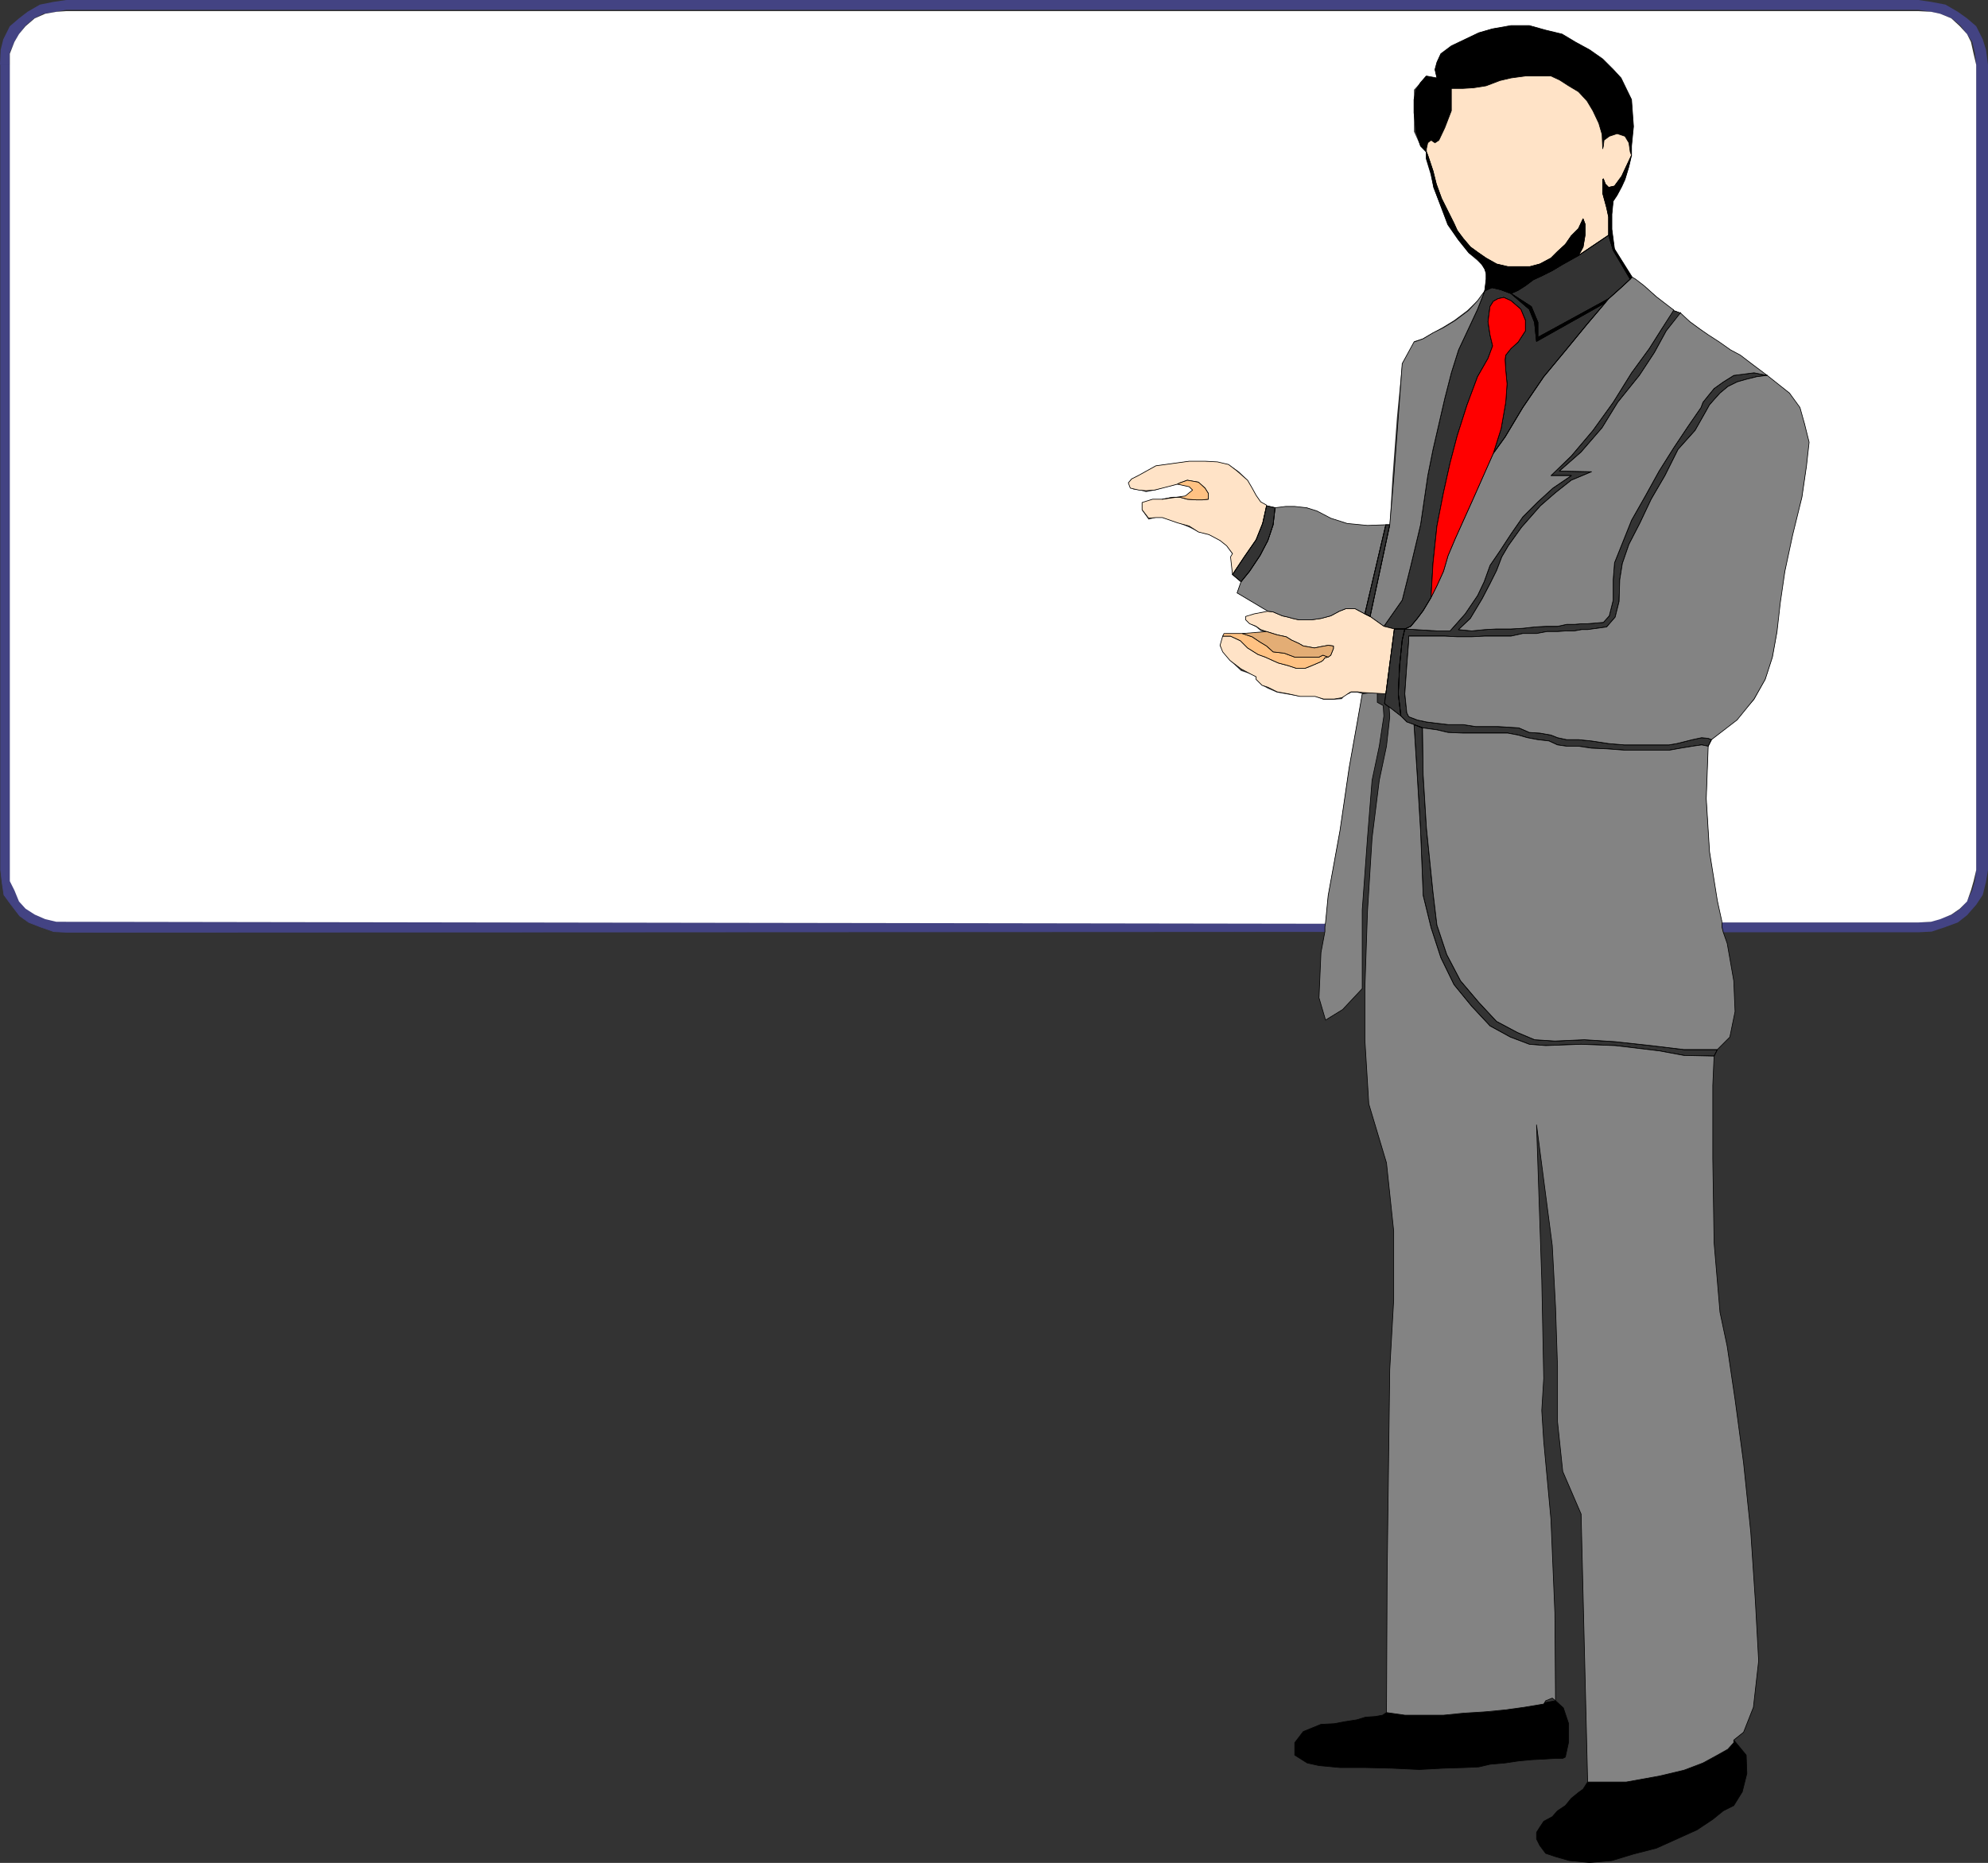
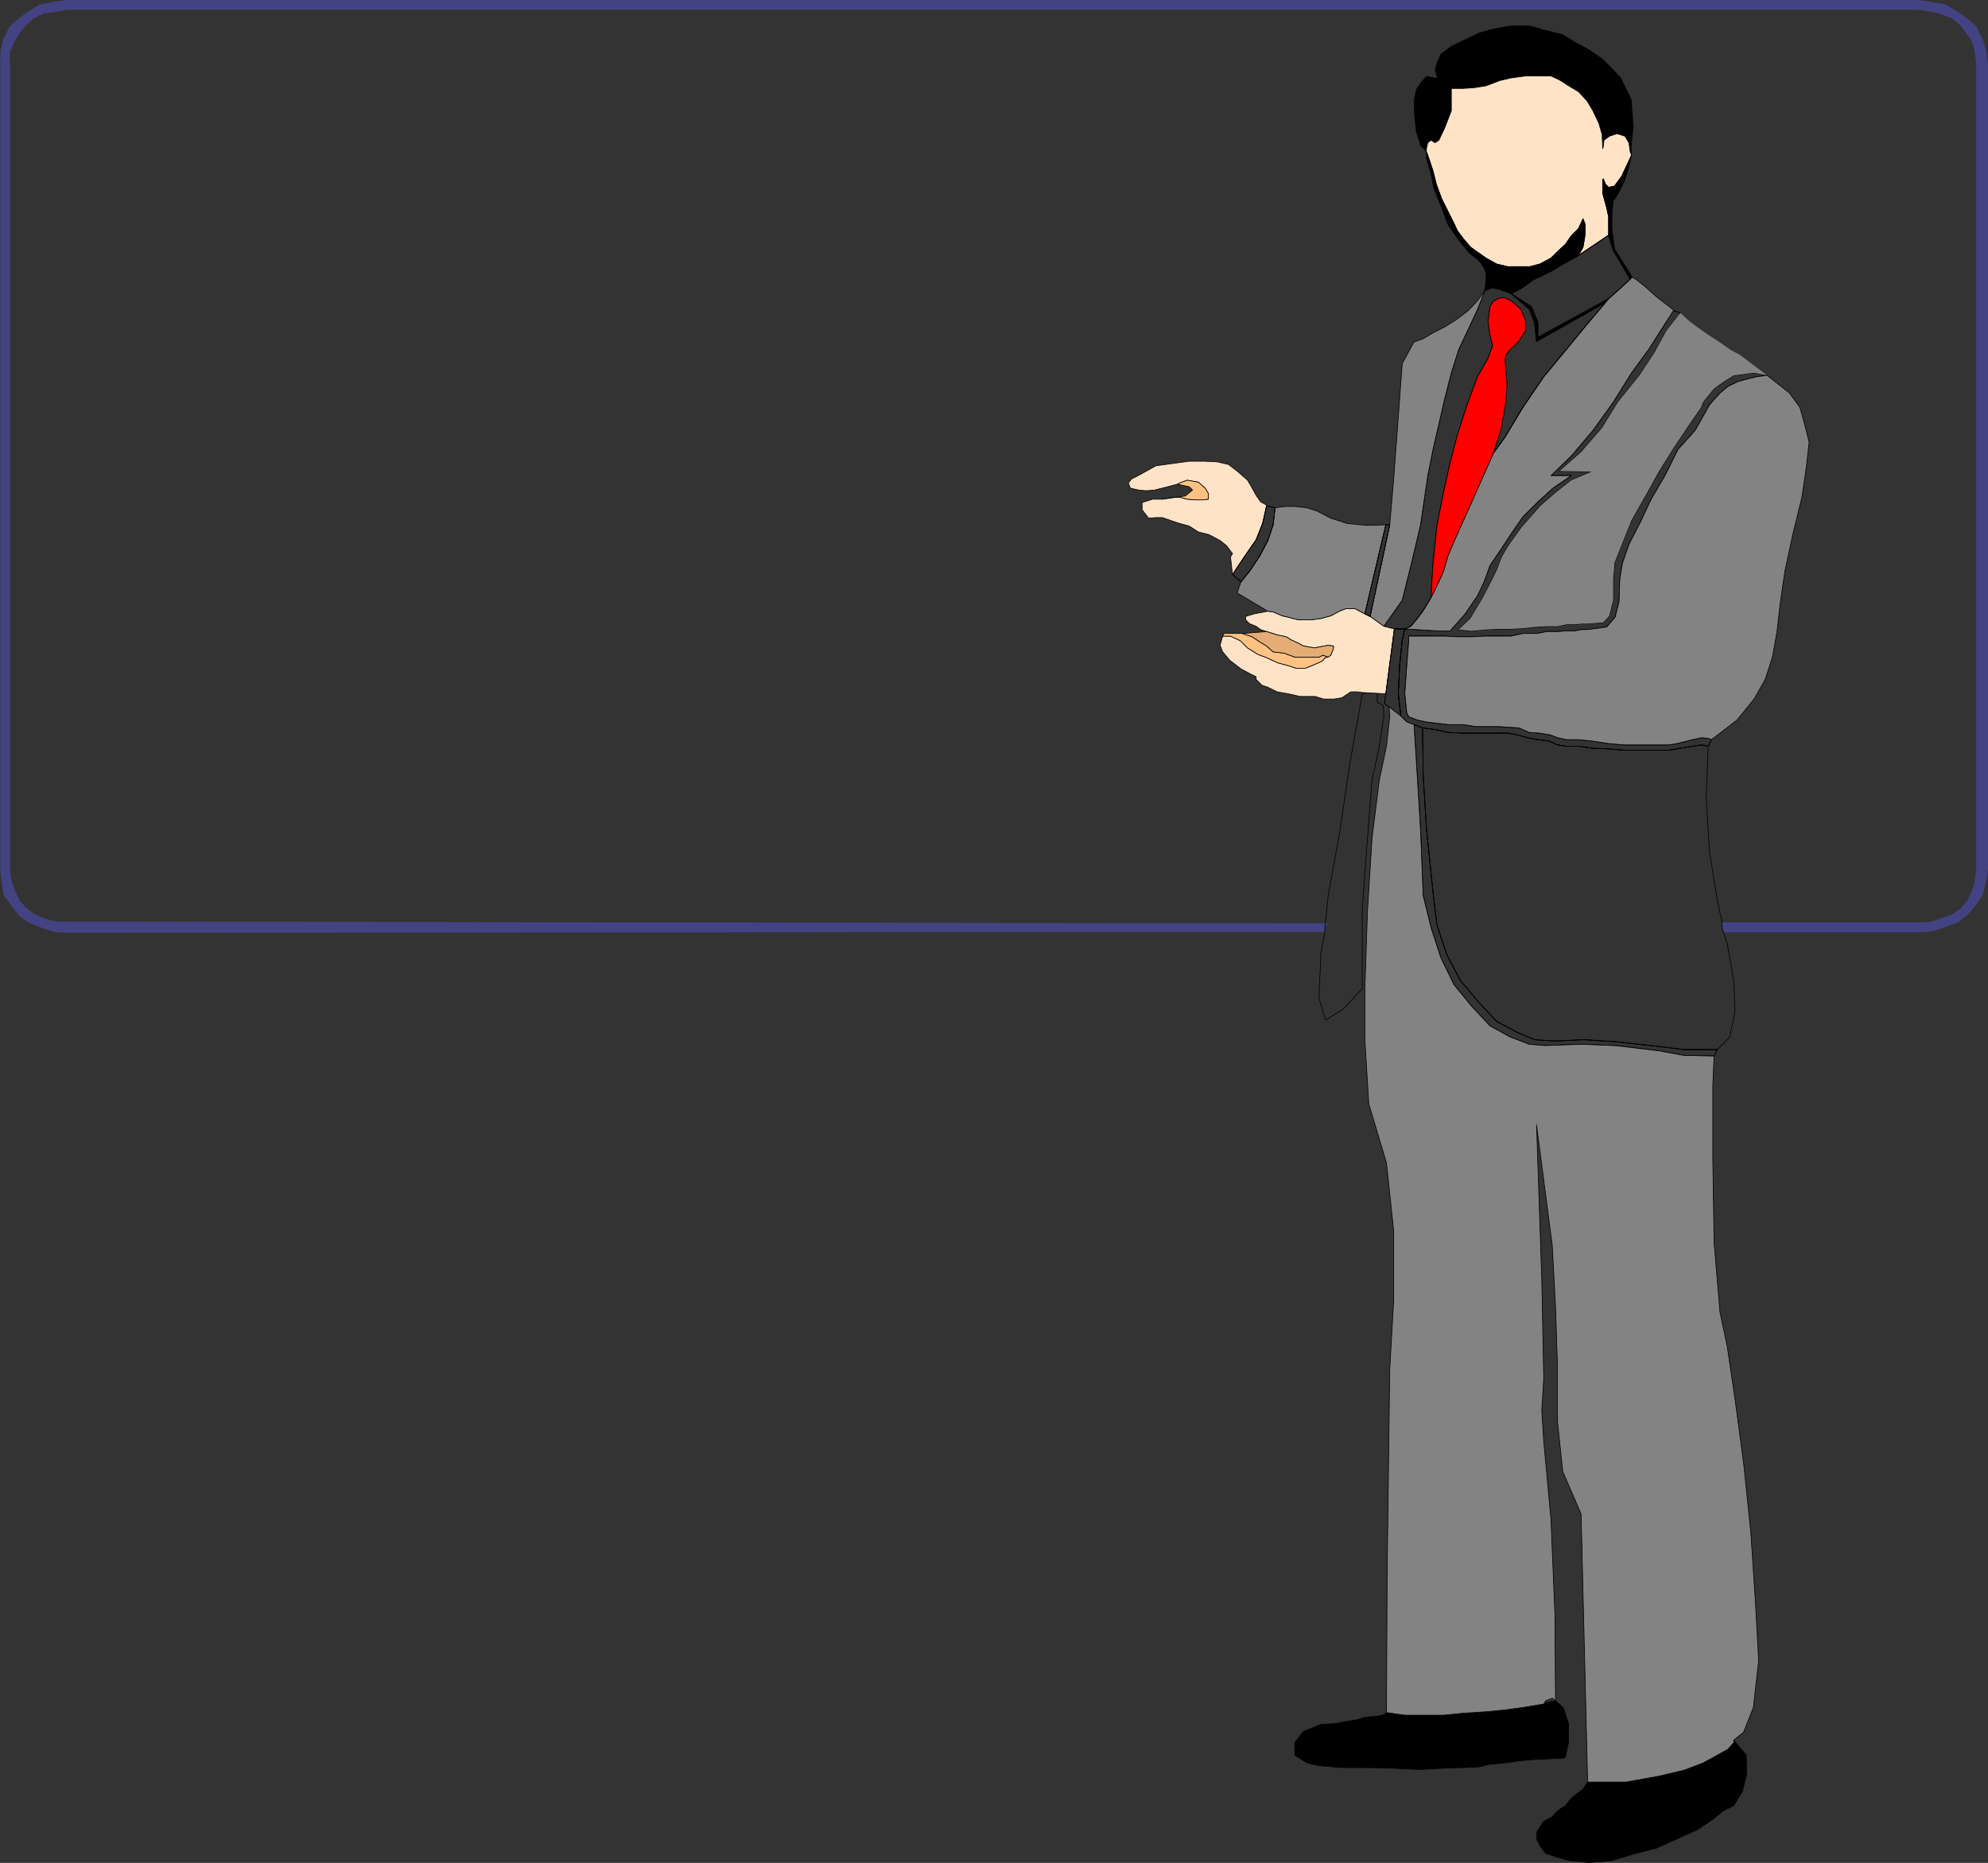
<svg xmlns="http://www.w3.org/2000/svg" xmlns:ns1="http://sodipodi.sourceforge.net/DTD/sodipodi-0.dtd" xmlns:ns2="http://www.inkscape.org/namespaces/inkscape" version="1.0" width="129.724mm" height="121.571mm" id="svg62" ns1:docname="Teacher 07.wmf">
  <rect width="100%" height="100%" fill="#333333" stroke="none" />
  <ns1:namedview id="namedview62" pagecolor="#ffffff" bordercolor="#000000" borderopacity="0.25" ns2:showpageshadow="2" ns2:pageopacity="0.0" ns2:pagecheckerboard="0" ns2:deskcolor="#d1d1d1" ns2:document-units="mm" />
  <defs id="defs1">
    <pattern id="WMFhbasepattern" patternUnits="userSpaceOnUse" width="6" height="6" x="0" y="0" />
  </defs>
  <path style="fill:#434383;fill-opacity:1;fill-rule:evenodd;stroke:none" d="M 2.424,15.997 V 12.927 L 3.555,10.342 4.686,8.403 6.302,6.302 8.403,4.525 10.666,3.393 13.736,2.909 16.322,2.424 H 473.164 l 3.07,0.485 2.262,0.485 2.909,1.131 2.101,1.777 1.616,2.101 1.293,1.939 0.646,2.585 0.323,3.07 V 214.591 l -0.323,2.747 -0.646,2.262 -1.293,2.585 -1.616,1.939 -2.101,1.454 -2.909,0.97 -2.262,0.808 -3.07,0.162 h -48.48 v 1.131 l 0.323,1.293 h 48.157 l 3.232,-0.162 3.394,-1.131 3.07,-1.131 2.262,-1.777 2.262,-2.585 1.616,-2.424 0.808,-3.232 0.485,-2.909 V 15.997 l -0.485,-3.717 -0.808,-2.585 -1.616,-3.232 -2.262,-1.939 -2.262,-1.616 -3.07,-1.777 -3.394,-0.646 L 473.164,0 H 16.322 L 13.09,0.485 9.858,1.131 6.787,2.909 4.686,4.525 2.424,6.464 0.808,9.695 0.162,12.281 0,15.997 h 2.424 z" id="path1" />
  <path style="fill:#434383;fill-opacity:1;fill-rule:evenodd;stroke:none" d="m 326.755,229.781 v -1.131 l 0.646,-0.808 -313.504,-0.485 -2.747,-0.646 -2.586,-1.131 -1.939,-1.454 -1.778,-1.777 -1.293,-2.747 -0.808,-2.262 -0.323,-2.747 V 15.997 H 0.162 V 214.591 l 0.323,2.909 0.485,3.232 1.778,2.424 2.101,2.747 2.262,1.616 2.909,1.131 3.232,1.131 3.232,0.162 310.272,-0.162 z" id="path2" />
  <path style="fill:none;stroke:#434383;stroke-width:0.162px;stroke-linecap:round;stroke-linejoin:round;stroke-miterlimit:4;stroke-dasharray:none;stroke-opacity:1" d="m 326.755,229.781 v -1.131 l 0.646,-0.808 -313.504,-0.485 -2.747,-0.646 -2.586,-1.131 -1.939,-1.454 -1.778,-1.777 -1.293,-2.747 -0.808,-2.262 -0.323,-2.747 V 15.997 H 0.162 V 214.591 l 0.323,2.909 0.485,3.232 1.778,2.424 2.101,2.747 2.262,1.616 2.909,1.131 3.232,1.131 3.232,0.162 310.272,-0.162 v 0" id="path3" />
-   <path style="fill:#ffffff;fill-opacity:1;fill-rule:evenodd;stroke:none" d="m 326.916,227.842 0.646,-6.948 2.909,-15.997 2.262,-15.513 2.101,-11.796 1.131,-6.464 -1.293,-0.323 h -1.454 l -0.485,0.323 -1.131,0.323 -0.646,0.97 -2.101,0.162 h -2.424 l -2.101,-0.808 h -3.717 l -2.909,-0.485 -2.747,-0.485 -2.262,-0.97 -1.454,-0.808 -0.97,-0.97 -0.485,-0.485 v -0.646 l -1.293,-0.646 -2.424,-0.808 -2.747,-2.585 -1.616,-2.101 -0.808,-1.454 0.808,-2.424 0.162,-0.485 0.485,-0.162 h 4.04 l 5.979,-0.323 -1.454,-0.323 -1.131,-0.97 -1.616,-0.808 -0.97,-0.97 0.485,-0.808 1.616,-0.646 3.394,-0.646 -7.595,-4.525 0.97,-2.747 -2.101,-1.777 -0.323,-4.363 0.323,-0.646 -1.454,-2.101 -1.616,-1.293 -2.747,-1.454 -2.586,-0.646 -2.262,-1.131 -2.747,-1.131 -3.878,-1.293 h -1.616 l -1.778,0.485 -1.616,-2.262 v -1.777 l 2.586,-0.97 h 2.424 l 5.656,-0.646 1.778,-1.616 -0.808,-0.808 -2.909,-0.646 -3.717,0.97 -1.616,0.485 -2.424,0.485 -1.616,-0.485 -1.454,-0.162 -0.485,-0.323 -0.808,-1.293 0.808,-0.97 1.616,-0.808 4.363,-2.424 4.686,-0.646 3.555,-0.485 h 3.878 l 3.07,0.323 2.747,0.485 2.586,1.777 2.101,2.101 1.131,1.939 0.97,1.777 1.131,1.616 1.454,0.97 2.101,0.485 2.586,-0.162 h 2.262 l 3.07,0.162 2.424,1.131 3.07,1.777 4.202,0.97 5.171,0.646 4.202,-0.323 h 1.293 l 0.646,-11.311 1.131,-15.189 1.293,-13.25 2.909,-5.009 v -0.485 l 2.101,-0.646 2.586,-1.454 2.262,-1.293 2.909,-1.777 3.232,-2.424 2.586,-2.424 1.616,-2.101 0.485,-3.07 v -1.293 l -0.323,-1.293 -0.808,-1.131 -0.97,-0.97 -2.262,-1.939 -2.586,-3.232 -2.586,-3.717 -3.394,-9.211 -0.808,-3.393 -1.131,-3.717 v -1.616 l -1.293,-1.454 -1.616,-3.555 v -4.525 -3.393 -2.424 l 1.616,-1.777 1.293,-1.616 2.747,0.646 -0.485,-2.101 0.485,-1.939 0.97,-2.101 2.586,-1.777 3.394,-1.777 3.394,-1.616 3.232,-0.97 4.686,-0.646 h 4.525 l 3.878,0.97 3.878,0.97 3.394,1.939 3.394,2.262 3.555,2.101 2.262,2.585 1.939,2.101 2.909,5.171 0.323,6.625 -0.323,5.009 v 2.101 l -0.646,2.909 -0.97,3.07 -0.97,1.777 -0.97,2.101 -0.97,1.454 -0.323,3.232 v 3.717 l 0.646,4.848 4.363,7.272 0.808,0.323 2.101,1.454 3.07,2.747 4.202,3.393 1.454,0.646 2.586,2.101 2.424,1.777 2.101,1.616 2.747,1.939 2.586,1.616 2.586,1.454 2.747,1.939 3.717,3.07 5.656,4.201 2.262,3.717 1.454,3.878 0.97,4.848 -0.485,5.494 -1.131,7.756 -2.424,9.211 -1.778,9.049 -1.454,7.918 -0.485,7.11 -1.131,6.14 -1.778,5.494 -2.747,5.009 -4.525,5.009 -5.979,4.848 -0.808,1.616 -0.485,12.927 0.808,13.089 1.778,12.281 0.97,5.171 h 48.803 l 3.07,-0.162 2.262,-0.646 2.747,-1.131 2.101,-1.454 1.778,-1.777 0.97,-2.747 0.646,-2.262 0.646,-2.747 V 15.997 l -0.646,-2.747 -0.646,-2.909 -0.97,-1.939 -1.778,-1.939 -2.101,-1.939 -2.747,-1.131 -2.262,-0.485 -3.07,-0.162 H 16.322 L 13.898,2.909 11.15,3.393 8.565,4.525 6.302,6.464 4.686,8.403 3.555,10.342 2.424,13.25 v 2.747 198.594 2.747 l 1.131,2.262 1.131,2.747 1.616,1.777 2.262,1.454 2.586,1.131 2.747,0.646 z" id="path4" />
-   <path style="fill:#838383;fill-opacity:1;fill-rule:evenodd;stroke:none" d="m 339.683,173.224 v -2.585 l -3.717,0.485 -1.131,6.464 -2.101,11.796 -2.262,15.513 -2.909,15.997 -0.646,6.625 -0.162,1.131 v 1.131 l -0.97,5.171 -0.485,11.15 1.616,5.494 4.202,-2.585 4.848,-5.171 v -19.391 l 1.293,-17.775 1.131,-14.22 1.778,-8.403 1.131,-7.433 -0.162,-2.585 z" id="path5" />
  <path style="fill:none;stroke:#000000;stroke-width:0.162px;stroke-linecap:round;stroke-linejoin:round;stroke-miterlimit:4;stroke-dasharray:none;stroke-opacity:1" d="m 339.683,173.224 v -2.585 l -3.717,0.485 -1.131,6.464 -2.101,11.796 -2.262,15.513 -2.909,15.997 -0.646,6.625 -0.162,1.131 v 1.131 l -0.97,5.171 -0.485,11.15 1.616,5.494 4.202,-2.585 4.848,-5.171 v -19.391 l 1.293,-17.775 1.131,-14.22 1.778,-8.403 1.131,-7.433 -0.162,-2.585 -1.454,-0.808 v 0" id="path6" />
  <path style="fill:none;stroke:#000000;stroke-width:0.162px;stroke-linecap:round;stroke-linejoin:round;stroke-miterlimit:4;stroke-dasharray:none;stroke-opacity:1" d="m 412.726,76.432 -2.909,4.686 -3.07,4.848 -4.363,5.979 -4.525,7.272 -5.01,6.948 -5.333,6.302 -5.01,4.848 h 5.01 l -4.525,3.07 -3.717,3.393 -3.717,3.717 -2.909,4.201 -2.747,4.201 -2.424,3.555 -1.454,4.04 -1.616,3.393 -3.07,4.525 -3.717,4.201 h -3.232 l -7.918,-0.485 -0.646,2.747 -0.646,6.302 -0.323,6.948 0.646,5.494 1.454,1.454 1.778,0.646 2.101,0.808 3.555,0.485 2.747,0.646 3.717,0.162 h 3.07 2.909 2.262 2.747 l 2.586,0.485 2.262,0.646 2.586,0.485 2.747,0.323 2.101,0.97 2.262,0.323 h 2.909 l 3.232,0.485 3.717,0.162 4.363,0.323 h 4.04 3.717 3.394 l 2.747,-0.485 2.909,-0.485 2.262,-0.323 1.616,0.323 0.808,-1.616 -0.808,-0.323 -1.616,-0.162 -2.262,0.485 -3.878,0.97 -1.939,0.323 h -3.232 -3.717 -4.04 l -3.878,-0.323 -4.202,-0.646 -3.232,-0.323 h -2.909 l -2.262,-0.485 -1.616,-0.646 -2.747,-0.485 -2.586,-0.162 -2.586,-1.131 -2.586,-0.162 -2.586,-0.162 h -2.586 -2.909 l -3.07,-0.485 h -3.717 l -2.747,-0.323 -2.586,-0.323 -2.262,-0.485 -2.101,-0.808 -0.485,-0.97 -0.485,-4.686 0.485,-6.948 0.485,-6.14 v -1.131 h 5.979 2.909 l 3.07,0.162 h 3.555 l 3.232,-0.162 h 2.909 3.555 l 2.909,-0.646 h 3.394 l 2.586,-0.485 h 2.586 l 2.262,-0.162 h 1.939 l 1.778,-0.323 h 1.454 l 4.686,-0.646 2.101,-2.424 0.97,-3.878 0.162,-5.332 0.646,-4.04 1.616,-4.686 2.747,-5.332 2.747,-5.817 3.394,-5.817 3.232,-6.464 4.202,-4.686 2.747,-4.848 0.808,-1.454 1.131,-1.293 1.454,-1.616 1.939,-1.616 2.262,-1.131 2.262,-0.646 2.586,-0.646 2.586,-0.323 -3.232,-0.646 -5.01,0.646 -2.586,1.616 -2.262,1.616 -1.454,1.777 -1.293,1.616 -0.485,1.293 -3.232,4.686 -3.555,5.332 -3.555,5.656 -3.394,6.14 -3.394,5.979 -2.262,5.656 -1.939,4.848 -0.323,4.201 v 5.009 l -0.97,3.878 -1.454,1.616 -3.878,0.323 h -1.454 l -1.778,0.162 h -1.939 l -2.262,0.485 h -2.909 l -2.747,0.162 -2.909,0.323 -2.909,0.162 h -3.555 l -2.909,0.162 -3.232,0.323 -3.232,-0.323 2.909,-2.747 2.909,-4.848 1.939,-3.717 1.616,-3.232 1.293,-3.393 1.616,-2.747 3.232,-4.525 4.686,-5.332 3.717,-3.232 3.878,-3.07 5.01,-2.101 -7.918,-0.162 5.333,-4.686 5.171,-5.979 3.878,-6.302 5.333,-6.625 3.717,-5.656 2.909,-5.332 3.555,-4.363 -1.778,-0.646" id="path7" />
  <path style="fill:none;stroke:#000000;stroke-width:0.162px;stroke-linecap:round;stroke-linejoin:round;stroke-miterlimit:4;stroke-dasharray:none;stroke-opacity:1" d="m 412.726,76.432 -2.909,4.686 -3.07,4.848 -4.363,5.979 -4.525,7.272 -5.01,6.948 -5.333,6.302 -5.01,4.848 h 5.01 l -4.525,3.07 -3.717,3.393 -3.717,3.717 -2.909,4.201 -2.747,4.201 -2.424,3.555 -1.454,4.04 -1.616,3.393 -3.07,4.525 -3.717,4.201 h -3.232 l -7.918,-0.485 -0.646,2.747 -0.646,6.302 -0.323,6.948 0.646,5.494 1.454,1.454 1.778,0.646 2.101,0.808 3.555,0.485 2.747,0.646 3.717,0.162 h 3.07 2.909 2.262 2.747 l 2.586,0.485 2.262,0.646 2.586,0.485 2.747,0.323 2.101,0.97 2.262,0.323 h 2.909 l 3.232,0.485 3.717,0.162 4.363,0.323 h 4.04 3.717 3.394 l 2.747,-0.485 2.909,-0.485 2.262,-0.323 1.616,0.323 0.808,-1.616 -0.808,-0.323 -1.616,-0.162 -2.262,0.485 -3.878,0.97 -1.939,0.323 h -3.232 -3.717 -4.04 l -3.878,-0.323 -4.202,-0.646 -3.232,-0.323 h -2.909 l -2.262,-0.485 -1.616,-0.646 -2.747,-0.485 -2.586,-0.162 -2.586,-1.131 -2.586,-0.162 -2.586,-0.162 h -2.586 -2.909 l -3.07,-0.485 h -3.717 l -2.747,-0.323 -2.586,-0.323 -2.262,-0.485 -2.101,-0.808 -0.485,-0.97 -0.485,-4.686 0.485,-6.948 0.485,-6.14 v -1.131 h 5.979 2.909 l 3.07,0.162 h 3.555 l 3.232,-0.162 h 2.909 3.555 l 2.909,-0.646 h 3.394 l 2.586,-0.485 h 2.586 l 2.262,-0.162 h 1.939 l 1.778,-0.323 h 1.454 l 4.686,-0.646 2.101,-2.424 0.97,-3.878 0.162,-5.332 0.646,-4.04 1.616,-4.686 2.747,-5.332 2.747,-5.817 3.394,-5.817 3.232,-6.464 4.202,-4.686 2.747,-4.848 0.808,-1.454 1.131,-1.293 1.454,-1.616 1.939,-1.616 2.262,-1.131 2.262,-0.646 2.586,-0.646 2.586,-0.323 -3.232,-0.646 -5.01,0.646 -2.586,1.616 -2.262,1.616 -1.454,1.777 -1.293,1.616 -0.485,1.293 -3.232,4.686 -3.555,5.332 -3.555,5.656 -3.394,6.14 -3.394,5.979 -2.262,5.656 -1.939,4.848 -0.323,4.201 v 5.009 l -0.97,3.878 -1.454,1.616 -3.878,0.323 h -1.454 l -1.778,0.162 h -1.939 l -2.262,0.485 h -2.909 l -2.747,0.162 -2.909,0.323 -2.909,0.162 h -3.555 l -2.909,0.162 -3.232,0.323 -3.232,-0.323 2.909,-2.747 2.909,-4.848 1.939,-3.717 1.616,-3.232 1.293,-3.393 1.616,-2.747 3.232,-4.525 4.686,-5.332 3.717,-3.232 3.878,-3.07 5.01,-2.101 -7.918,-0.162 5.333,-4.686 5.171,-5.979 3.878,-6.302 5.333,-6.625 3.717,-5.656 2.909,-5.332 3.555,-4.363 -1.778,-0.646" id="path8" />
  <path style="fill:#838383;fill-opacity:1;fill-rule:evenodd;stroke:none" d="m 435.835,92.591 -2.586,0.323 -2.586,0.646 -2.262,0.646 -2.262,1.131 -1.939,1.616 -1.454,1.616 -1.131,1.293 -0.808,1.454 -2.747,4.848 -4.202,4.686 -3.232,6.464 -3.394,5.817 -2.747,5.817 -2.747,5.332 -1.616,4.686 -0.646,4.04 -0.162,5.332 -0.97,3.878 -2.101,2.424 -4.686,0.646 h -1.454 l -1.778,0.323 h -1.939 l -2.262,0.162 h -2.586 l -2.586,0.485 h -3.394 l -2.909,0.646 h -3.555 -2.909 l -3.232,0.162 h -3.555 l -3.07,-0.162 h -2.909 -5.979 v 1.131 l -0.485,6.14 -0.485,6.948 0.485,4.686 0.485,0.97 2.101,0.808 2.262,0.485 2.586,0.323 2.747,0.323 h 3.717 l 3.07,0.485 h 2.909 2.586 l 2.586,0.162 2.586,0.162 2.586,1.131 2.586,0.162 2.747,0.485 1.616,0.646 2.262,0.485 h 2.909 l 3.232,0.323 4.202,0.646 3.878,0.323 h 4.04 3.717 3.232 l 1.939,-0.323 3.878,-0.97 2.262,-0.485 1.616,0.162 0.808,0.323 6.302,-4.848 4.202,-5.171 2.747,-4.848 1.778,-5.494 1.131,-6.302 0.808,-7.11 1.131,-7.756 1.939,-9.049 2.262,-9.211 1.131,-7.756 0.646,-5.817 -1.131,-4.525 -1.131,-4.04 -2.586,-3.555 -5.494,-4.363 z" id="path9" />
  <path style="fill:none;stroke:#000000;stroke-width:0.162px;stroke-linecap:round;stroke-linejoin:round;stroke-miterlimit:4;stroke-dasharray:none;stroke-opacity:1" d="m 435.835,92.591 -2.586,0.323 -2.586,0.646 -2.262,0.646 -2.262,1.131 -1.939,1.616 -1.454,1.616 -1.131,1.293 -0.808,1.454 -2.747,4.848 -4.202,4.686 -3.232,6.464 -3.394,5.817 -2.747,5.817 -2.747,5.332 -1.616,4.686 -0.646,4.04 -0.162,5.332 -0.97,3.878 -2.101,2.424 -4.686,0.646 h -1.454 l -1.778,0.323 h -1.939 l -2.262,0.162 h -2.586 l -2.586,0.485 h -3.394 l -2.909,0.646 h -3.555 -2.909 l -3.232,0.162 h -3.555 l -3.07,-0.162 h -2.909 -5.979 v 1.131 l -0.485,6.14 -0.485,6.948 0.485,4.686 0.485,0.97 2.101,0.808 2.262,0.485 2.586,0.323 2.747,0.323 h 3.717 l 3.07,0.485 h 2.909 2.586 l 2.586,0.162 2.586,0.162 2.586,1.131 2.586,0.162 2.747,0.485 1.616,0.646 2.262,0.485 h 2.909 l 3.232,0.323 4.202,0.646 3.878,0.323 h 4.04 3.717 3.232 l 1.939,-0.323 3.878,-0.97 2.262,-0.485 1.616,0.162 0.808,0.323 6.302,-4.848 4.202,-5.171 2.747,-4.848 1.778,-5.494 1.131,-6.302 0.808,-7.11 1.131,-7.756 1.939,-9.049 2.262,-9.211 1.131,-7.756 0.646,-5.817 -1.131,-4.525 -1.131,-4.04 -2.586,-3.555 -5.494,-4.363 v 0" id="path10" />
  <path style="fill:#838383;fill-opacity:1;fill-rule:evenodd;stroke:none" d="m 412.726,76.432 -4.202,-3.232 -3.07,-2.747 -2.101,-1.616 -0.808,-0.485 -0.485,0.485 -2.262,2.101 -3.07,2.747 -0.808,0.97 -4.525,5.332 -5.171,6.302 -5.494,6.625 -5.171,7.595 -4.363,7.272 -2.909,4.04 -5.01,11.311 -4.363,9.695 -1.778,4.201 -1.131,3.878 -1.616,3.555 -1.454,2.909 -1.939,3.232 -1.454,1.939 -1.616,1.939 -1.454,0.646 7.918,0.485 h 3.232 l 3.717,-4.201 3.07,-4.525 1.616,-3.393 1.454,-4.04 2.424,-3.555 2.747,-4.201 2.909,-4.201 3.717,-3.717 3.717,-3.393 4.525,-3.07 h -5.01 l 5.01,-4.848 5.333,-6.302 5.01,-6.948 4.525,-7.272 4.363,-5.979 3.07,-4.848 2.909,-4.525 v 0 z" id="path11" />
  <path style="fill:none;stroke:#000000;stroke-width:0.162px;stroke-linecap:round;stroke-linejoin:round;stroke-miterlimit:4;stroke-dasharray:none;stroke-opacity:1" d="m 412.726,76.432 -4.202,-3.232 -3.07,-2.747 -2.101,-1.616 -0.808,-0.485 -0.485,0.485 -2.262,2.101 -3.07,2.747 -0.808,0.97 -4.525,5.332 -5.171,6.302 -5.494,6.625 -5.171,7.595 -4.363,7.272 -2.909,4.04 -5.01,11.311 -4.363,9.695 -1.778,4.201 -1.131,3.878 -1.616,3.555 -1.454,2.909 -1.939,3.232 -1.454,1.939 -1.616,1.939 -1.454,0.646 7.918,0.485 h 3.232 l 3.717,-4.201 3.07,-4.525 1.616,-3.393 1.454,-4.04 2.424,-3.555 2.747,-4.201 2.909,-4.201 3.717,-3.717 3.717,-3.393 4.525,-3.07 h -5.01 l 5.01,-4.848 5.333,-6.302 5.01,-6.948 4.525,-7.272 4.363,-5.979 3.07,-4.848 2.909,-4.525 v 0" id="path12" />
  <path style="fill:none;stroke:#000000;stroke-width:0.162px;stroke-linecap:round;stroke-linejoin:round;stroke-miterlimit:4;stroke-dasharray:none;stroke-opacity:1" d="m 366.185,71.746 -1.778,4.525 -2.262,4.848 -2.424,5.171 -1.778,5.656 -1.616,6.302 -1.454,6.302 -1.454,6.302 -1.293,6.464 -1.778,12.119 -2.424,10.18 -2.101,8.403 -4.525,6.464 2.586,0.646 h 2.586 l 1.454,-0.646 1.616,-1.939 1.454,-1.939 1.939,-3.232 0.485,-8.403 0.97,-9.211 1.616,-8.241 1.616,-7.272 1.778,-6.787 2.424,-7.595 2.586,-6.948 2.586,-4.525 1.131,-3.07 -0.646,-2.747 -0.485,-3.232 0.485,-3.717 0.808,-1.293 1.131,-0.646 1.454,-0.323 1.778,0.808 2.424,2.101 1.131,2.747 v 2.585 l -1.778,2.747 -1.778,1.616 -1.293,1.616 -0.162,1.131 0.162,2.585 0.323,3.393 -0.323,4.525 -1.131,6.464 -1.939,6.14 2.909,-4.04 4.363,-7.272 5.171,-7.595 5.494,-6.625 5.171,-6.302 4.525,-5.332 -16.968,9.534 -0.485,-4.686 -1.293,-3.232 -4.525,-3.878 -2.586,-0.97 -2.101,-0.485 -1.454,0.646 -0.323,0.162" id="path13" />
  <path style="fill:none;stroke:#000000;stroke-width:0.162px;stroke-linecap:round;stroke-linejoin:round;stroke-miterlimit:4;stroke-dasharray:none;stroke-opacity:1" d="m 366.185,71.746 -1.778,4.525 -2.262,4.848 -2.424,5.171 -1.778,5.656 -1.616,6.302 -1.454,6.302 -1.454,6.302 -1.293,6.464 -1.778,12.119 -2.424,10.18 -2.101,8.403 -4.525,6.464 2.586,0.646 h 2.586 l 1.454,-0.646 1.616,-1.939 1.454,-1.939 1.939,-3.232 0.485,-8.403 0.97,-9.211 1.616,-8.241 1.616,-7.272 1.778,-6.787 2.424,-7.595 2.586,-6.948 2.586,-4.525 1.131,-3.07 -0.646,-2.747 -0.485,-3.232 0.485,-3.717 0.808,-1.293 1.131,-0.646 1.454,-0.323 1.778,0.808 2.424,2.101 1.131,2.747 v 2.585 l -1.778,2.747 -1.778,1.616 -1.293,1.616 -0.162,1.131 0.162,2.585 0.323,3.393 -0.323,4.525 -1.131,6.464 -1.939,6.14 2.909,-4.04 4.363,-7.272 5.171,-7.595 5.494,-6.625 5.171,-6.302 4.525,-5.332 -16.968,9.534 -0.485,-4.686 -1.293,-3.232 -4.525,-3.878 -2.586,-0.97 -2.101,-0.485 -1.454,0.646 -0.323,0.162" id="path14" />
  <path style="fill:#838383;fill-opacity:1;fill-rule:evenodd;stroke:none" d="m 366.185,71.746 -1.778,2.424 -2.262,2.424 -3.232,2.424 -2.909,1.777 -2.586,1.293 -2.424,1.454 -1.778,0.646 -0.485,0.162 -2.909,5.332 -0.97,13.25 -1.131,15.189 -0.97,11.311 -4.848,22.623 3.394,2.424 4.525,-6.464 2.101,-8.403 2.424,-10.18 1.778,-12.119 1.293,-6.464 1.454,-6.302 1.454,-6.302 1.616,-6.302 1.778,-5.656 2.424,-5.171 2.262,-4.848 z" id="path15" />
  <path style="fill:none;stroke:#000000;stroke-width:0.162px;stroke-linecap:round;stroke-linejoin:round;stroke-miterlimit:4;stroke-dasharray:none;stroke-opacity:1" d="m 366.185,71.746 -1.778,2.424 -2.262,2.424 -3.232,2.424 -2.909,1.777 -2.586,1.293 -2.424,1.454 -1.778,0.646 -0.485,0.162 -2.909,5.332 -0.97,13.25 -1.131,15.189 -0.97,11.311 -4.848,22.623 3.394,2.424 4.525,-6.464 2.101,-8.403 2.424,-10.18 1.778,-12.119 1.293,-6.464 1.454,-6.302 1.454,-6.302 1.616,-6.302 1.778,-5.656 2.424,-5.171 2.262,-4.848 1.778,-4.525 v 0" id="path16" />
  <path style="fill:none;stroke:#000000;stroke-width:0.162px;stroke-linecap:round;stroke-linejoin:round;stroke-miterlimit:4;stroke-dasharray:none;stroke-opacity:1" d="m 348.732,178.718 0.808,12.766 0.808,13.412 0.646,15.997 1.939,7.918 2.424,7.433 3.232,6.625 4.363,5.332 4.525,4.848 5.01,2.747 4.686,1.777 4.04,0.323 8.726,-0.323 8.403,0.323 10.827,1.293 6.141,1.131 7.434,0.162 0.808,-1.616 h -8.242 l -8.08,-0.97 -8.888,-0.97 -7.595,-0.485 -7.272,0.323 -5.01,-0.323 -4.202,-1.777 -5.171,-2.747 -4.363,-4.686 -4.525,-5.332 -3.394,-6.464 -2.424,-7.272 -0.97,-8.079 -1.616,-15.836 -0.808,-13.089 -0.162,-11.634 -2.101,-0.808" id="path17" />
  <path style="fill:none;stroke:#000000;stroke-width:0.162px;stroke-linecap:round;stroke-linejoin:round;stroke-miterlimit:4;stroke-dasharray:none;stroke-opacity:1" d="m 348.732,178.718 0.808,12.766 0.808,13.412 0.646,15.997 1.939,7.918 2.424,7.433 3.232,6.625 4.363,5.332 4.525,4.848 5.01,2.747 4.686,1.777 4.04,0.323 8.726,-0.323 8.403,0.323 10.827,1.293 6.141,1.131 7.434,0.162 0.808,-1.616 h -8.242 l -8.08,-0.97 -8.888,-0.97 -7.595,-0.485 -7.272,0.323 -5.01,-0.323 -4.202,-1.777 -5.171,-2.747 -4.363,-4.686 -4.525,-5.332 -3.394,-6.464 -2.424,-7.272 -0.97,-8.079 -1.616,-15.836 -0.808,-13.089 -0.162,-11.634 -2.101,-0.808" id="path18" />
-   <path style="fill:#838383;fill-opacity:1;fill-rule:evenodd;stroke:none" d="m 424.684,227.357 -1.131,-5.171 -1.939,-12.119 -0.808,-13.089 0.485,-12.927 -1.616,-0.323 -2.262,0.323 -2.909,0.485 -2.747,0.485 h -3.394 -3.717 -4.04 l -4.363,-0.323 -3.717,-0.162 -3.232,-0.485 h -2.909 l -2.262,-0.323 -2.101,-0.97 -2.747,-0.323 -2.586,-0.485 -2.262,-0.646 -2.586,-0.485 h -2.747 -2.262 -2.909 -3.07 l -3.717,-0.162 -2.747,-0.646 -3.555,-0.485 0.162,11.634 0.808,13.089 1.616,15.836 0.97,8.079 2.424,7.272 3.394,6.464 4.525,5.332 4.363,4.686 5.171,2.747 4.202,1.777 5.01,0.323 7.272,-0.323 7.595,0.485 8.888,0.97 8.08,0.97 h 8.242 l 3.07,-3.07 1.293,-6.302 -0.323,-7.595 -1.616,-9.211 -0.97,-2.747 -0.323,-1.293 v -1.131 0 z" id="path19" />
  <path style="fill:none;stroke:#000000;stroke-width:0.162px;stroke-linecap:round;stroke-linejoin:round;stroke-miterlimit:4;stroke-dasharray:none;stroke-opacity:1" d="m 424.684,227.357 -1.131,-5.171 -1.939,-12.119 -0.808,-13.089 0.485,-12.927 -1.616,-0.323 -2.262,0.323 -2.909,0.485 -2.747,0.485 h -3.394 -3.717 -4.04 l -4.363,-0.323 -3.717,-0.162 -3.232,-0.485 h -2.909 l -2.262,-0.323 -2.101,-0.97 -2.747,-0.323 -2.586,-0.485 -2.262,-0.646 -2.586,-0.485 h -2.747 -2.262 -2.909 -3.07 l -3.717,-0.162 -2.747,-0.646 -3.555,-0.485 0.162,11.634 0.808,13.089 1.616,15.836 0.97,8.079 2.424,7.272 3.394,6.464 4.525,5.332 4.363,4.686 5.171,2.747 4.202,1.777 5.01,0.323 7.272,-0.323 7.595,0.485 8.888,0.97 8.08,0.97 h 8.242 l 3.07,-3.07 1.293,-6.302 -0.323,-7.595 -1.616,-9.211 -0.97,-2.747 -0.323,-1.293 v -1.131 0" id="path20" />
  <path style="fill:#838383;fill-opacity:1;fill-rule:evenodd;stroke:none" d="m 414.504,77.078 -3.555,4.525 -2.909,5.332 -3.717,5.656 -5.333,6.625 -3.878,6.302 -5.171,5.979 -5.333,4.686 7.918,0.162 -5.01,2.101 -3.878,3.07 -3.717,3.232 -4.686,5.332 -3.232,4.525 -1.616,2.747 -1.293,3.393 -1.616,3.232 -1.939,3.717 -2.909,4.848 -2.909,2.747 3.232,0.323 3.232,-0.323 2.909,-0.162 h 3.555 l 2.909,-0.162 2.909,-0.323 2.747,-0.162 h 2.909 l 2.262,-0.485 h 1.939 l 1.778,-0.162 h 1.454 l 3.878,-0.323 1.454,-1.616 0.97,-3.878 v -5.009 l 0.323,-4.201 1.939,-4.848 2.262,-5.656 3.394,-5.979 3.394,-6.14 3.555,-5.656 3.555,-5.332 3.232,-4.686 0.485,-1.293 1.293,-1.616 1.454,-1.777 2.262,-1.616 2.586,-1.616 5.01,-0.646 3.232,0.646 -3.878,-2.909 -2.747,-2.101 -2.424,-1.293 -2.747,-1.939 -2.747,-1.777 -2.101,-1.454 -2.424,-1.777 -2.262,-2.101 v 0 z" id="path21" />
-   <path style="fill:none;stroke:#000000;stroke-width:0.162px;stroke-linecap:round;stroke-linejoin:round;stroke-miterlimit:4;stroke-dasharray:none;stroke-opacity:1" d="m 414.504,77.078 -3.555,4.525 -2.909,5.332 -3.717,5.656 -5.333,6.625 -3.878,6.302 -5.171,5.979 -5.333,4.686 7.918,0.162 -5.01,2.101 -3.878,3.07 -3.717,3.232 -4.686,5.332 -3.232,4.525 -1.616,2.747 -1.293,3.393 -1.616,3.232 -1.939,3.717 -2.909,4.848 -2.909,2.747 3.232,0.323 3.232,-0.323 2.909,-0.162 h 3.555 l 2.909,-0.162 2.909,-0.323 2.747,-0.162 h 2.909 l 2.262,-0.485 h 1.939 l 1.778,-0.162 h 1.454 l 3.878,-0.323 1.454,-1.616 0.97,-3.878 v -5.009 l 0.323,-4.201 1.939,-4.848 2.262,-5.656 3.394,-5.979 3.394,-6.14 3.555,-5.656 3.555,-5.332 3.232,-4.686 0.485,-1.293 1.293,-1.616 1.454,-1.777 2.262,-1.616 2.586,-1.616 5.01,-0.646 3.232,0.646 -3.878,-2.909 -2.747,-2.101 -2.424,-1.293 -2.747,-1.939 -2.747,-1.777 -2.101,-1.454 -2.424,-1.777 -2.262,-2.101 v 0" id="path22" />
  <path style="fill:#ff0000;fill-opacity:1;fill-rule:evenodd;stroke:none" d="m 368.286,111.82 1.939,-6.14 1.131,-6.464 0.323,-4.525 -0.323,-3.393 -0.162,-2.585 0.162,-1.131 1.293,-1.616 1.778,-1.616 1.778,-2.747 v -2.585 l -1.131,-2.747 -2.424,-2.101 -1.778,-0.808 -1.454,0.323 -1.131,0.646 -0.808,1.293 -0.485,3.717 0.485,3.232 0.646,2.747 -1.131,3.07 -2.586,4.525 -2.586,6.948 -2.424,7.595 -1.778,6.787 -1.616,7.272 -1.616,8.241 -0.97,9.211 -0.485,8.403 1.454,-2.909 1.616,-3.555 1.131,-3.878 1.778,-4.201 4.363,-9.695 5.01,-11.311 z" id="path23" />
  <path style="fill:none;stroke:#000000;stroke-width:0.162px;stroke-linecap:round;stroke-linejoin:round;stroke-miterlimit:4;stroke-dasharray:none;stroke-opacity:1" d="m 368.286,111.82 1.939,-6.14 1.131,-6.464 0.323,-4.525 -0.323,-3.393 -0.162,-2.585 0.162,-1.131 1.293,-1.616 1.778,-1.616 1.778,-2.747 v -2.585 l -1.131,-2.747 -2.424,-2.101 -1.778,-0.808 -1.454,0.323 -1.131,0.646 -0.808,1.293 -0.485,3.717 0.485,3.232 0.646,2.747 -1.131,3.07 -2.586,4.525 -2.586,6.948 -2.424,7.595 -1.778,6.787 -1.616,7.272 -1.616,8.241 -0.97,9.211 -0.485,8.403 1.454,-2.909 1.616,-3.555 1.131,-3.878 1.778,-4.201 4.363,-9.695 5.01,-11.311 v 0" id="path24" />
  <path style="fill:#000000;fill-opacity:1;fill-rule:evenodd;stroke:none" d="m 341.945,422.396 -0.97,0.646 -1.778,0.323 -2.424,0.162 -2.101,0.646 -3.07,0.485 -2.586,0.485 -3.232,0.162 -4.363,1.777 -2.101,2.747 v 3.07 l 3.07,1.939 2.909,0.646 5.171,0.485 h 6.141 l 6.626,0.162 6.787,0.323 5.979,-0.323 5.333,-0.162 3.394,-0.162 2.747,-0.646 3.717,-0.323 3.232,-0.485 3.394,-0.323 3.232,-0.162 2.586,-0.162 h 1.778 l 0.646,-0.323 0.808,-3.717 v -4.525 l -1.293,-3.878 -1.939,-1.777 -4.686,0.808 -4.686,0.97 -6.141,0.97 -5.494,0.323 -5.818,0.485 h -5.494 -4.848 l -4.525,-0.646 z" id="path25" />
  <path style="fill:none;stroke:#000000;stroke-width:0.162px;stroke-linecap:round;stroke-linejoin:round;stroke-miterlimit:4;stroke-dasharray:none;stroke-opacity:1" d="m 341.945,422.396 -0.97,0.646 -1.778,0.323 -2.424,0.162 -2.101,0.646 -3.07,0.485 -2.586,0.485 -3.232,0.162 -4.363,1.777 -2.101,2.747 v 3.07 l 3.07,1.939 2.909,0.646 5.171,0.485 h 6.141 l 6.626,0.162 6.787,0.323 5.979,-0.323 5.333,-0.162 3.394,-0.162 2.747,-0.646 3.717,-0.323 3.232,-0.485 3.394,-0.323 3.232,-0.162 2.586,-0.162 h 1.778 l 0.646,-0.323 0.808,-3.717 v -4.525 l -1.293,-3.878 -1.939,-1.777 -4.686,0.808 -4.686,0.97 -6.141,0.97 -5.494,0.323 -5.818,0.485 h -5.494 -4.848 l -4.525,-0.646 v 0" id="path26" />
  <path style="fill:#000000;fill-opacity:1;fill-rule:evenodd;stroke:none" d="m 402.384,38.297 v -2.262 l 0.485,-4.848 -0.485,-6.625 -2.586,-5.332 -1.939,-2.101 -2.586,-2.585 -3.232,-2.262 -3.555,-1.939 -3.232,-1.939 -4.04,-0.97 -4.04,-1.131 h -4.525 l -4.525,0.808 -3.394,0.97 -3.394,1.616 -3.394,1.616 -2.586,1.939 -0.97,2.101 -0.485,1.777 0.485,2.101 -2.586,-0.485 -1.454,1.616 -1.131,1.777 -0.485,2.424 v 3.232 l 0.485,4.686 1.131,3.555 1.454,1.454 v -0.808 l 0.323,-1.454 0.808,-0.646 0.97,0.646 0.97,-0.646 1.454,-3.07 1.616,-4.201 v -5.494 h 2.909 l 2.586,-0.162 3.07,-0.485 3.394,-1.293 2.747,-0.646 3.555,-0.485 h 3.07 3.232 l 2.101,0.97 2.262,1.454 2.424,1.454 2.101,2.262 1.454,2.424 1.454,3.07 0.808,2.747 0.162,3.555 0.162,-0.646 0.162,-1.454 1.293,-0.97 1.939,-0.646 1.939,0.646 0.97,1.616 0.323,2.262 0.323,0.808 z" id="path27" />
-   <path style="fill:none;stroke:#000000;stroke-width:0.162px;stroke-linecap:round;stroke-linejoin:round;stroke-miterlimit:4;stroke-dasharray:none;stroke-opacity:1" d="m 402.384,38.297 v -2.262 l 0.485,-4.848 -0.485,-6.625 -2.586,-5.332 -1.939,-2.101 -2.586,-2.585 -3.232,-2.262 -3.555,-1.939 -3.232,-1.939 -4.04,-0.97 -4.04,-1.131 h -4.525 l -4.525,0.808 -3.394,0.97 -3.394,1.616 -3.394,1.616 -2.586,1.939 -0.97,2.101 -0.485,1.777 0.485,2.101 -2.586,-0.485 -1.454,1.616 -1.131,1.777 -0.485,2.424 v 3.232 l 0.485,4.686 1.131,3.555 1.454,1.454 v -0.808 l 0.323,-1.454 0.808,-0.646 0.97,0.646 0.97,-0.646 1.454,-3.07 1.616,-4.201 v -5.494 h 2.909 l 2.586,-0.162 3.07,-0.485 3.394,-1.293 2.747,-0.646 3.555,-0.485 h 3.07 3.232 l 2.101,0.97 2.262,1.454 2.424,1.454 2.101,2.262 1.454,2.424 1.454,3.07 0.808,2.747 0.162,3.555 0.162,-0.646 0.162,-1.454 1.293,-0.97 1.939,-0.646 1.939,0.646 0.97,1.616 0.323,2.262 0.323,0.808 v 0" id="path28" />
  <path style="fill:#000000;fill-opacity:1;fill-rule:evenodd;stroke:none" d="m 391.556,439.524 -1.131,1.777 -1.131,0.808 -1.778,1.454 -1.454,1.777 -1.939,1.293 -1.293,1.454 -2.101,1.131 -0.97,1.454 -0.808,1.293 v 1.616 l 0.808,1.616 1.454,1.939 2.424,0.808 3.394,0.97 5.01,0.485 5.494,-0.485 5.333,-1.616 5.656,-1.454 5.01,-2.262 5.01,-2.262 3.878,-2.585 2.586,-2.101 2.586,-1.293 2.101,-3.393 1.131,-4.525 -0.162,-4.525 -3.07,-3.717 v 0.646 l -1.454,1.616 -2.586,1.454 -3.555,1.939 -4.686,1.777 -6.141,1.454 -8.08,1.454 z" id="path29" />
  <path style="fill:none;stroke:#000000;stroke-width:0.162px;stroke-linecap:round;stroke-linejoin:round;stroke-miterlimit:4;stroke-dasharray:none;stroke-opacity:1" d="m 391.556,439.524 -1.131,1.777 -1.131,0.808 -1.778,1.454 -1.454,1.777 -1.939,1.293 -1.293,1.454 -2.101,1.131 -0.97,1.454 -0.808,1.293 v 1.616 l 0.808,1.616 1.454,1.939 2.424,0.808 3.394,0.97 5.01,0.485 5.494,-0.485 5.333,-1.616 5.656,-1.454 5.01,-2.262 5.01,-2.262 3.878,-2.585 2.586,-2.101 2.586,-1.293 2.101,-3.393 1.131,-4.525 -0.162,-4.525 -3.07,-3.717 v 0.646 l -1.454,1.616 -2.586,1.454 -3.555,1.939 -4.686,1.777 -6.141,1.454 -8.08,1.454 h -9.534 v 0" id="path30" />
  <path style="fill:#ffe3c7;fill-opacity:1;fill-rule:evenodd;stroke:none" d="m 402.384,38.297 -0.323,-0.808 -0.323,-2.262 -0.97,-1.616 -1.939,-0.646 -1.939,0.646 -1.293,0.97 -0.162,1.454 -0.162,0.646 -0.162,-3.555 -0.808,-2.747 -1.454,-3.07 -1.454,-2.424 -2.101,-2.262 -2.424,-1.454 -2.262,-1.454 -2.101,-0.97 h -3.232 -3.07 l -3.555,0.485 -2.747,0.646 -3.394,1.293 -3.07,0.485 -2.586,0.162 h -2.909 v 5.494 l -1.616,4.201 -1.454,3.07 -0.97,0.646 -0.97,-0.646 -0.808,0.646 -0.323,1.454 v 0.808 l 0.323,0.808 1.293,3.878 0.808,3.232 1.293,3.555 1.616,3.232 1.454,2.909 0.808,1.777 1.454,1.939 1.778,2.101 1.778,1.293 2.101,1.454 2.586,1.454 2.747,0.646 h 2.747 2.747 l 2.424,-0.646 2.747,-1.454 1.616,-1.616 1.939,-1.777 1.454,-2.101 1.778,-1.777 1.131,-2.424 0.485,1.293 v 2.747 l -0.485,2.909 -1.131,2.101 7.434,-5.009 V 53.486 l -0.485,-2.262 -0.97,-3.555 v -3.393 l 0.162,-0.162 0.485,1.293 0.808,0.808 1.454,-0.323 1.778,-2.424 1.131,-2.424 1.293,-2.747 z" id="path31" />
  <path style="fill:none;stroke:#000000;stroke-width:0.162px;stroke-linecap:round;stroke-linejoin:round;stroke-miterlimit:4;stroke-dasharray:none;stroke-opacity:1" d="m 402.384,38.297 -0.323,-0.808 -0.323,-2.262 -0.97,-1.616 -1.939,-0.646 -1.939,0.646 -1.293,0.97 -0.162,1.454 -0.162,0.646 -0.162,-3.555 -0.808,-2.747 -1.454,-3.07 -1.454,-2.424 -2.101,-2.262 -2.424,-1.454 -2.262,-1.454 -2.101,-0.97 h -3.232 -3.07 l -3.555,0.485 -2.747,0.646 -3.394,1.293 -3.07,0.485 -2.586,0.162 h -2.909 v 5.494 l -1.616,4.201 -1.454,3.07 -0.97,0.646 -0.97,-0.646 -0.808,0.646 -0.323,1.454 v 0.808 l 0.323,0.808 1.293,3.878 0.808,3.232 1.293,3.555 1.616,3.232 1.454,2.909 0.808,1.777 1.454,1.939 1.778,2.101 1.778,1.293 2.101,1.454 2.586,1.454 2.747,0.646 h 2.747 2.747 l 2.424,-0.646 2.747,-1.454 1.616,-1.616 1.939,-1.777 1.454,-2.101 1.778,-1.777 1.131,-2.424 0.485,1.293 v 2.747 l -0.485,2.909 -1.131,2.101 7.434,-5.009 V 53.486 l -0.485,-2.262 -0.97,-3.555 v -3.393 l 0.162,-0.162 0.485,1.293 0.808,0.808 1.454,-0.323 1.778,-2.424 1.131,-2.424 1.293,-2.747 v 0" id="path32" />
  <path style="fill:#ffe3c7;fill-opacity:1;fill-rule:evenodd;stroke:none" d="m 343.884,155.126 -2.586,-0.646 -3.394,-2.424 -1.293,-0.646 -2.424,-1.293 h -2.262 l -1.616,0.646 -2.101,1.131 -2.424,0.646 -2.262,0.323 h -1.616 -1.616 l -1.454,-0.323 -1.131,-0.323 -1.454,-0.323 -1.131,-0.485 -1.131,-0.485 -1.293,-0.162 -3.394,0.646 -2.101,0.646 v 0.808 l 0.97,0.97 1.616,0.646 1.131,0.808 1.454,0.485 2.586,0.808 2.262,0.485 1.293,0.808 1.778,0.808 1.131,0.646 0.97,0.162 1.778,0.323 1.616,-0.323 1.778,-0.323 1.293,0.162 v 0.646 l -0.646,1.616 -0.646,0.485 -0.808,0.162 -0.485,0.646 -0.485,0.323 -2.262,0.97 -1.616,0.646 h -2.262 l -1.939,-0.646 -2.424,-0.646 -1.454,-0.646 -1.778,-0.808 -1.778,-0.646 -2.586,-1.616 -1.778,-1.777 -2.424,-1.131 h -1.939 l -0.646,2.262 0.646,1.616 1.778,2.101 2.747,2.101 2.424,1.293 1.293,0.646 v 0.646 l 0.485,0.485 0.97,0.97 1.454,0.485 2.262,1.131 2.747,0.485 2.909,0.646 h 3.717 l 2.101,0.646 h 2.586 l 1.939,-0.323 0.97,-0.646 0.97,-0.646 0.323,-0.162 h 1.616 l 1.131,0.162 5.818,0.323 2.101,-15.997 z" id="path33" />
  <path style="fill:none;stroke:#000000;stroke-width:0.162px;stroke-linecap:round;stroke-linejoin:round;stroke-miterlimit:4;stroke-dasharray:none;stroke-opacity:1" d="m 343.884,155.126 -2.586,-0.646 -3.394,-2.424 -1.293,-0.646 -2.424,-1.293 h -2.262 l -1.616,0.646 -2.101,1.131 -2.424,0.646 -2.262,0.323 h -1.616 -1.616 l -1.454,-0.323 -1.131,-0.323 -1.454,-0.323 -1.131,-0.485 -1.131,-0.485 -1.293,-0.162 -3.394,0.646 -2.101,0.646 v 0.808 l 0.97,0.97 1.616,0.646 1.131,0.808 1.454,0.485 2.586,0.808 2.262,0.485 1.293,0.808 1.778,0.808 1.131,0.646 0.97,0.162 1.778,0.323 1.616,-0.323 1.778,-0.323 1.293,0.162 v 0.646 l -0.646,1.616 -0.646,0.485 -0.808,0.162 -0.485,0.646 -0.485,0.323 -2.262,0.97 -1.616,0.646 h -2.262 l -1.939,-0.646 -2.424,-0.646 -1.454,-0.646 -1.778,-0.808 -1.778,-0.646 -2.586,-1.616 -1.778,-1.777 -2.424,-1.131 h -1.939 l -0.646,2.262 0.646,1.616 1.778,2.101 2.747,2.101 2.424,1.293 1.293,0.646 v 0.646 l 0.485,0.485 0.97,0.97 1.454,0.485 2.262,1.131 2.747,0.485 2.909,0.646 h 3.717 l 2.101,0.646 h 2.586 l 1.939,-0.323 0.97,-0.646 0.97,-0.646 0.323,-0.162 h 1.616 l 1.131,0.162 5.818,0.323 2.101,-15.997 v 0" id="path34" />
  <path style="fill:#000000;fill-opacity:1;fill-rule:evenodd;stroke:none" d="m 351.803,37.489 v 1.616 l 1.131,3.717 0.646,3.393 3.555,9.211 2.586,3.717 2.586,3.232 2.101,1.616 1.131,1.293 0.646,1.131 0.323,0.97 v 1.454 l -0.323,2.909 0.323,-0.162 1.454,-0.646 2.101,0.485 2.586,0.97 1.778,-0.808 1.778,-1.131 1.939,-1.454 2.101,-0.97 2.586,-1.293 2.424,-1.454 4.04,-2.262 1.131,-2.101 0.485,-2.909 v -2.747 l -0.485,-1.293 -1.131,2.424 -1.778,1.777 -1.454,2.101 -1.939,1.777 -1.616,1.616 -2.747,1.454 -2.424,0.646 h -2.747 -2.747 l -2.747,-0.646 -2.586,-1.454 -2.101,-1.454 -1.778,-1.293 -1.778,-2.101 -1.454,-1.939 -0.808,-1.777 -1.454,-2.909 -1.616,-3.232 -1.293,-3.555 -0.808,-3.232 -1.293,-3.878 -0.323,-0.808 z" id="path35" />
  <path style="fill:none;stroke:#000000;stroke-width:0.162px;stroke-linecap:round;stroke-linejoin:round;stroke-miterlimit:4;stroke-dasharray:none;stroke-opacity:1" d="m 351.803,37.489 v 1.616 l 1.131,3.717 0.646,3.393 3.555,9.211 2.586,3.717 2.586,3.232 2.101,1.616 1.131,1.293 0.646,1.131 0.323,0.97 v 1.454 l -0.323,2.909 0.323,-0.162 1.454,-0.646 2.101,0.485 2.586,0.97 1.778,-0.808 1.778,-1.131 1.939,-1.454 2.101,-0.97 2.586,-1.293 2.424,-1.454 4.04,-2.262 1.131,-2.101 0.485,-2.909 v -2.747 l -0.485,-1.293 -1.131,2.424 -1.778,1.777 -1.454,2.101 -1.939,1.777 -1.616,1.616 -2.747,1.454 -2.424,0.646 h -2.747 -2.747 l -2.747,-0.646 -2.586,-1.454 -2.101,-1.454 -1.778,-1.293 -1.778,-2.101 -1.454,-1.939 -0.808,-1.777 -1.454,-2.909 -1.616,-3.232 -1.293,-3.555 -0.808,-3.232 -1.293,-3.878 -0.323,-0.808 v 0" id="path36" />
  <path style="fill:#838383;fill-opacity:1;fill-rule:evenodd;stroke:none" d="m 336.612,151.41 5.171,-21.976 -4.525,0.162 -5.01,-0.485 -4.04,-1.293 -3.394,-1.777 -2.586,-0.808 -2.909,-0.323 h -2.262 l -2.586,0.323 -0.485,4.201 -1.293,3.878 -1.939,3.717 -2.586,3.878 -2.101,2.585 -0.97,2.747 7.595,4.525 1.293,0.162 1.131,0.485 1.131,0.485 1.454,0.323 1.131,0.323 1.454,0.323 h 1.616 1.616 l 2.262,-0.323 2.424,-0.646 2.101,-1.131 1.616,-0.646 h 2.262 l 2.424,1.293 z" id="path37" />
  <path style="fill:none;stroke:#000000;stroke-width:0.162px;stroke-linecap:round;stroke-linejoin:round;stroke-miterlimit:4;stroke-dasharray:none;stroke-opacity:1" d="m 336.612,151.41 5.171,-21.976 -4.525,0.162 -5.01,-0.485 -4.04,-1.293 -3.394,-1.777 -2.586,-0.808 -2.909,-0.323 h -2.262 l -2.586,0.323 -0.485,4.201 -1.293,3.878 -1.939,3.717 -2.586,3.878 -2.101,2.585 -0.97,2.747 7.595,4.525 1.293,0.162 1.131,0.485 1.131,0.485 1.454,0.323 1.131,0.323 1.454,0.323 h 1.616 1.616 l 2.262,-0.323 2.424,-0.646 2.101,-1.131 1.616,-0.646 h 2.262 l 2.424,1.293 v 0" id="path38" />
  <path style="fill:#ffe3c7;fill-opacity:1;fill-rule:evenodd;stroke:none" d="m 312.372,124.586 -1.454,-0.808 -1.131,-1.616 -0.97,-1.777 -1.131,-1.939 -2.586,-2.262 -2.101,-1.616 -2.747,-0.646 -3.07,-0.162 h -3.878 l -3.555,0.485 -4.686,0.646 -4.363,2.424 -1.616,0.808 -0.808,0.97 0.485,1.293 0.646,0.162 1.454,0.323 1.778,0.162 2.101,-0.162 1.939,-0.485 3.717,-0.97 0.646,-0.323 1.778,-0.646 2.747,0.485 1.616,1.454 0.808,1.293 v 1.454 l -1.454,0.162 h -1.454 l -2.262,-0.162 -1.778,-0.485 h -1.778 l -2.586,0.485 h -2.424 l -2.586,0.808 v 1.777 l 1.616,2.101 1.778,-0.162 h 1.616 l 3.717,1.293 2.909,0.808 2.262,1.454 2.586,0.646 2.747,1.454 1.616,1.293 1.454,1.939 -0.485,0.808 0.485,4.363 2.909,-4.363 2.909,-4.201 1.616,-4.04 0.97,-4.363 v 0 z" id="path39" />
  <path style="fill:none;stroke:#000000;stroke-width:0.162px;stroke-linecap:round;stroke-linejoin:round;stroke-miterlimit:4;stroke-dasharray:none;stroke-opacity:1" d="m 312.372,124.586 -1.454,-0.808 -1.131,-1.616 -0.97,-1.777 -1.131,-1.939 -2.586,-2.262 -2.101,-1.616 -2.747,-0.646 -3.07,-0.162 h -3.878 l -3.555,0.485 -4.686,0.646 -4.363,2.424 -1.616,0.808 -0.808,0.97 0.485,1.293 0.646,0.162 1.454,0.323 1.778,0.162 2.101,-0.162 1.939,-0.485 3.717,-0.97 0.646,-0.323 1.778,-0.646 2.747,0.485 1.616,1.454 0.808,1.293 v 1.454 l -1.454,0.162 h -1.454 l -2.262,-0.162 -1.778,-0.485 h -1.778 l -2.586,0.485 h -2.424 l -2.586,0.808 v 1.777 l 1.616,2.101 1.778,-0.162 h 1.616 l 3.717,1.293 2.909,0.808 2.262,1.454 2.586,0.646 2.747,1.454 1.616,1.293 1.454,1.939 -0.485,0.808 0.485,4.363 2.909,-4.363 2.909,-4.201 1.616,-4.04 0.97,-4.363 v 0" id="path40" />
  <path style="fill:none;stroke:#000000;stroke-width:0.162px;stroke-linecap:round;stroke-linejoin:round;stroke-miterlimit:4;stroke-dasharray:none;stroke-opacity:1" d="m 372.649,72.392 5.01,3.232 1.616,3.878 v 3.717 l 17.453,-9.534 3.07,-2.747 2.262,-2.101 -4.202,-7.11 -1.131,-3.717 -7.434,5.009 -4.04,2.262 -2.424,1.454 -2.586,1.293 -2.101,0.97 -1.939,1.454 -1.778,1.131 -1.778,0.808" id="path41" />
  <path style="fill:none;stroke:#000000;stroke-width:0.162px;stroke-linecap:round;stroke-linejoin:round;stroke-miterlimit:4;stroke-dasharray:none;stroke-opacity:1" d="m 372.649,72.392 5.01,3.232 1.616,3.878 v 3.717 l 17.453,-9.534 3.07,-2.747 2.262,-2.101 -4.202,-7.11 -1.131,-3.717 -7.434,5.009 -4.04,2.262 -2.424,1.454 -2.586,1.293 -2.101,0.97 -1.939,1.454 -1.778,1.131 -1.778,0.808" id="path42" />
  <path style="fill:#000000;fill-opacity:1;fill-rule:evenodd;stroke:none" d="m 402.384,38.297 -1.293,2.747 -1.131,2.424 -1.778,2.424 -1.454,0.323 -0.808,-0.808 -0.485,-1.293 -0.162,0.162 v 3.393 l 0.97,3.555 0.485,2.262 v 4.525 l 1.131,3.717 0.323,-0.323 -0.646,-4.848 v -3.717 l 0.323,-3.232 0.97,-1.454 1.131,-2.101 0.808,-1.777 0.97,-3.232 0.646,-2.747 z" id="path43" />
  <path style="fill:none;stroke:#000000;stroke-width:0.162px;stroke-linecap:round;stroke-linejoin:round;stroke-miterlimit:4;stroke-dasharray:none;stroke-opacity:1" d="m 402.384,38.297 -1.293,2.747 -1.131,2.424 -1.778,2.424 -1.454,0.323 -0.808,-0.808 -0.485,-1.293 -0.162,0.162 v 3.393 l 0.97,3.555 0.485,2.262 v 4.525 l 1.131,3.717 0.323,-0.323 -0.646,-4.848 v -3.717 l 0.323,-3.232 0.97,-1.454 1.131,-2.101 0.808,-1.777 0.97,-3.232 0.646,-2.747 v 0" id="path44" />
  <path style="fill:#ffc283;fill-opacity:1;fill-rule:evenodd;stroke:none" d="m 306.393,156.257 h -4.04 -0.485 l -0.323,0.646 h 1.939 l 2.424,1.131 1.778,1.777 2.586,1.616 1.778,0.646 1.778,0.808 1.454,0.646 2.424,0.646 1.939,0.646 h 2.262 l 1.616,-0.646 2.262,-0.97 0.485,-0.323 0.485,-0.646 0.808,-0.162 -1.293,-0.485 -0.97,0.485 h -1.293 -2.101 -2.586 l -2.586,-0.97 -2.747,-0.323 -1.616,-1.454 -1.616,-0.97 -1.939,-1.293 -2.424,-0.808 z" id="path45" />
  <path style="fill:none;stroke:#000000;stroke-width:0.162px;stroke-linecap:round;stroke-linejoin:round;stroke-miterlimit:4;stroke-dasharray:none;stroke-opacity:1" d="m 306.393,156.257 h -4.04 -0.485 l -0.323,0.646 h 1.939 l 2.424,1.131 1.778,1.777 2.586,1.616 1.778,0.646 1.778,0.808 1.454,0.646 2.424,0.646 1.939,0.646 h 2.262 l 1.616,-0.646 2.262,-0.97 0.485,-0.323 0.485,-0.646 0.808,-0.162 -1.293,-0.485 -0.97,0.485 h -1.293 -2.101 -2.586 l -2.586,-0.97 -2.747,-0.323 -1.616,-1.454 -1.616,-0.97 -1.939,-1.293 -2.424,-0.808 v 0" id="path46" />
  <path style="fill:none;stroke:#000000;stroke-width:0.162px;stroke-linecap:round;stroke-linejoin:round;stroke-miterlimit:4;stroke-dasharray:none;stroke-opacity:1" d="m 337.905,152.056 4.848,-22.623 h -0.97 l -5.171,21.976 1.293,0.646" id="path47" />
  <path style="fill:none;stroke:#000000;stroke-width:0.162px;stroke-linecap:round;stroke-linejoin:round;stroke-miterlimit:4;stroke-dasharray:none;stroke-opacity:1" d="m 337.905,152.056 4.848,-22.623 h -0.97 l -5.171,21.976 1.293,0.646" id="path48" />
  <path style="fill:#000000;fill-opacity:1;fill-rule:evenodd;stroke:none" d="m 372.649,72.392 4.525,3.878 1.293,3.232 0.485,4.686 16.968,-9.534 0.808,-0.97 -17.453,9.534 v -3.717 l -1.616,-3.878 -5.01,-3.232 z" id="path49" />
  <path style="fill:none;stroke:#000000;stroke-width:0.162px;stroke-linecap:round;stroke-linejoin:round;stroke-miterlimit:4;stroke-dasharray:none;stroke-opacity:1" d="m 372.649,72.392 4.525,3.878 1.293,3.232 0.485,4.686 16.968,-9.534 0.808,-0.97 -17.453,9.534 v -3.717 l -1.616,-3.878 -5.01,-3.232 v 0" id="path50" />
  <path style="fill:none;stroke:#000000;stroke-width:0.162px;stroke-linecap:round;stroke-linejoin:round;stroke-miterlimit:4;stroke-dasharray:none;stroke-opacity:1" d="m 343.884,155.126 -2.101,15.997 -0.323,2.424 4.04,3.07 -0.646,-5.494 0.323,-6.948 0.646,-6.302 0.646,-2.747 h -2.586" id="path51" />
  <path style="fill:none;stroke:#000000;stroke-width:0.162px;stroke-linecap:round;stroke-linejoin:round;stroke-miterlimit:4;stroke-dasharray:none;stroke-opacity:1" d="m 343.884,155.126 -2.101,15.997 -0.323,2.424 4.04,3.07 -0.646,-5.494 0.323,-6.948 0.646,-6.302 0.646,-2.747 h -2.586" id="path52" />
  <path style="fill:#e3ad75;fill-opacity:1;fill-rule:evenodd;stroke:none" d="m 312.372,155.773 -5.979,0.485 2.424,0.808 1.939,1.293 1.616,0.97 1.616,1.454 2.747,0.323 2.586,0.97 h 2.586 2.101 1.293 l 0.97,-0.485 1.293,0.485 0.646,-0.485 0.646,-1.616 v -0.646 l -1.293,-0.162 -1.778,0.323 -1.616,0.323 -1.778,-0.323 -0.97,-0.162 -1.131,-0.646 -1.778,-0.808 -1.293,-0.808 -2.262,-0.485 z" id="path53" />
  <path style="fill:none;stroke:#000000;stroke-width:0.162px;stroke-linecap:round;stroke-linejoin:round;stroke-miterlimit:4;stroke-dasharray:none;stroke-opacity:1" d="m 312.372,155.773 -5.979,0.485 2.424,0.808 1.939,1.293 1.616,0.97 1.616,1.454 2.747,0.323 2.586,0.97 h 2.586 2.101 1.293 l 0.97,-0.485 1.293,0.485 0.646,-0.485 0.646,-1.616 v -0.646 l -1.293,-0.162 -1.778,0.323 -1.616,0.323 -1.778,-0.323 -0.97,-0.162 -1.131,-0.646 -1.778,-0.808 -1.293,-0.808 -2.262,-0.485 -2.586,-0.808 v 0" id="path54" />
  <path style="fill:none;stroke:#000000;stroke-width:0.162px;stroke-linecap:round;stroke-linejoin:round;stroke-miterlimit:4;stroke-dasharray:none;stroke-opacity:1" d="m 314.473,125.232 -2.101,-0.485 -0.97,4.363 -1.616,4.04 -2.909,4.201 -2.909,4.363 2.101,1.777 2.101,-2.585 2.586,-3.878 1.939,-3.717 1.293,-3.878 0.485,-4.201" id="path55" />
  <path style="fill:none;stroke:#000000;stroke-width:0.162px;stroke-linecap:round;stroke-linejoin:round;stroke-miterlimit:4;stroke-dasharray:none;stroke-opacity:1" d="m 314.473,125.232 -2.101,-0.485 -0.97,4.363 -1.616,4.04 -2.909,4.201 -2.909,4.363 2.101,1.777 2.101,-2.585 2.586,-3.878 1.939,-3.717 1.293,-3.878 0.485,-4.201" id="path56" />
  <path style="fill:#ffc283;fill-opacity:1;fill-rule:evenodd;stroke:none" d="m 290.395,119.415 2.909,0.646 0.808,0.808 -1.778,1.454 -5.656,0.808 2.586,-0.485 h 1.778 l 1.778,0.485 2.262,0.162 h 1.454 l 1.454,-0.162 v -1.454 l -0.808,-1.293 -1.616,-1.454 -2.747,-0.485 -1.778,0.646 z" id="path57" />
  <path style="fill:none;stroke:#000000;stroke-width:0.162px;stroke-linecap:round;stroke-linejoin:round;stroke-miterlimit:4;stroke-dasharray:none;stroke-opacity:1" d="m 290.395,119.415 2.909,0.646 0.808,0.808 -1.778,1.454 -5.656,0.808 2.586,-0.485 h 1.778 l 1.778,0.485 2.262,0.162 h 1.454 l 1.454,-0.162 v -1.454 l -0.808,-1.293 -1.616,-1.454 -2.747,-0.485 -1.778,0.646 -0.646,0.323 v 0" id="path58" />
  <path style="fill:#000000;fill-opacity:1;fill-rule:evenodd;stroke:none" d="m 398.182,61.404 -0.323,0.323 4.202,7.11 0.485,-0.485 z" id="path59" />
  <path style="fill:none;stroke:#000000;stroke-width:0.162px;stroke-linecap:round;stroke-linejoin:round;stroke-miterlimit:4;stroke-dasharray:none;stroke-opacity:1" d="m 398.182,61.404 -0.323,0.323 4.202,7.11 0.485,-0.485 -4.363,-6.948 v 0" id="path60" />
  <path style="fill:#838383;fill-opacity:1;fill-rule:evenodd;stroke:none" d="m 427.593,429.182 2.424,-1.939 2.424,-6.14 1.293,-11.473 -0.808,-14.705 -1.131,-16.967 -1.778,-17.129 -2.101,-15.674 -1.939,-13.089 -1.778,-8.403 -1.454,-17.129 -0.323,-20.845 v -17.936 l 0.323,-7.272 -7.434,-0.162 -6.141,-1.131 -10.827,-1.293 -8.403,-0.323 -8.726,0.323 -4.04,-0.323 -4.686,-1.777 -5.01,-2.747 -4.525,-4.848 -4.363,-5.332 -3.232,-6.625 -2.424,-7.433 -1.939,-7.918 -0.646,-15.997 -0.808,-13.412 -0.808,-12.766 -1.778,-0.646 -1.454,-1.454 -2.909,-2.262 0.162,2.424 -0.808,7.272 -1.778,8.403 -1.778,14.22 -1.131,18.098 -0.646,19.068 v 12.604 l 0.97,15.836 4.363,14.543 1.778,16.805 v 16.967 l -0.97,17.129 -0.646,50.254 -0.162,34.419 4.525,0.646 h 4.525 5.01 l 4.848,-0.485 5.171,-0.323 5.171,-0.485 4.686,-0.646 4.848,-0.808 0.485,-0.808 1.616,-0.646 0.808,0.646 -0.162,-21.653 -0.97,-23.107 -1.778,-19.229 -0.485,-7.595 0.485,-7.918 -0.485,-24.4 -1.293,-38.135 3.878,29.733 0.808,15.189 0.485,14.705 v 13.574 l 1.293,12.281 4.525,10.503 1.616,66.09 h 9.534 l 8.08,-1.454 6.141,-1.454 4.686,-1.777 3.555,-1.939 2.586,-1.454 1.454,-1.616 v -0.646 z" id="path61" />
  <path style="fill:none;stroke:#000000;stroke-width:0.162px;stroke-linecap:round;stroke-linejoin:round;stroke-miterlimit:4;stroke-dasharray:none;stroke-opacity:1" d="m 427.593,429.182 2.424,-1.939 2.424,-6.14 1.293,-11.473 -0.808,-14.705 -1.131,-16.967 -1.778,-17.129 -2.101,-15.674 -1.939,-13.089 -1.778,-8.403 -1.454,-17.129 -0.323,-20.845 v -17.936 l 0.323,-7.272 -7.434,-0.162 -6.141,-1.131 -10.827,-1.293 -8.403,-0.323 -8.726,0.323 -4.04,-0.323 -4.686,-1.777 -5.01,-2.747 -4.525,-4.848 -4.363,-5.332 -3.232,-6.625 -2.424,-7.433 -1.939,-7.918 -0.646,-15.997 -0.808,-13.412 -0.808,-12.766 -1.778,-0.646 -1.454,-1.454 -2.909,-2.262 0.162,2.424 -0.808,7.272 -1.778,8.403 -1.778,14.22 -1.131,18.098 -0.646,19.068 v 12.604 l 0.97,15.836 4.363,14.543 1.778,16.805 v 16.967 l -0.97,17.129 -0.646,50.254 -0.162,34.419 4.525,0.646 h 4.525 5.01 l 4.848,-0.485 5.171,-0.323 5.171,-0.485 4.686,-0.646 4.848,-0.808 0.485,-0.808 1.616,-0.646 0.808,0.646 -0.162,-21.653 -0.97,-23.107 -1.778,-19.229 -0.485,-7.595 0.485,-7.918 -0.485,-24.4 -1.293,-38.135 3.878,29.733 0.808,15.189 0.485,14.705 v 13.574 l 1.293,12.281 4.525,10.503 1.616,66.09 h 9.534 l 8.08,-1.454 6.141,-1.454 4.686,-1.777 3.555,-1.939 2.586,-1.454 1.454,-1.616 v -0.646 0" id="path62" />
</svg>